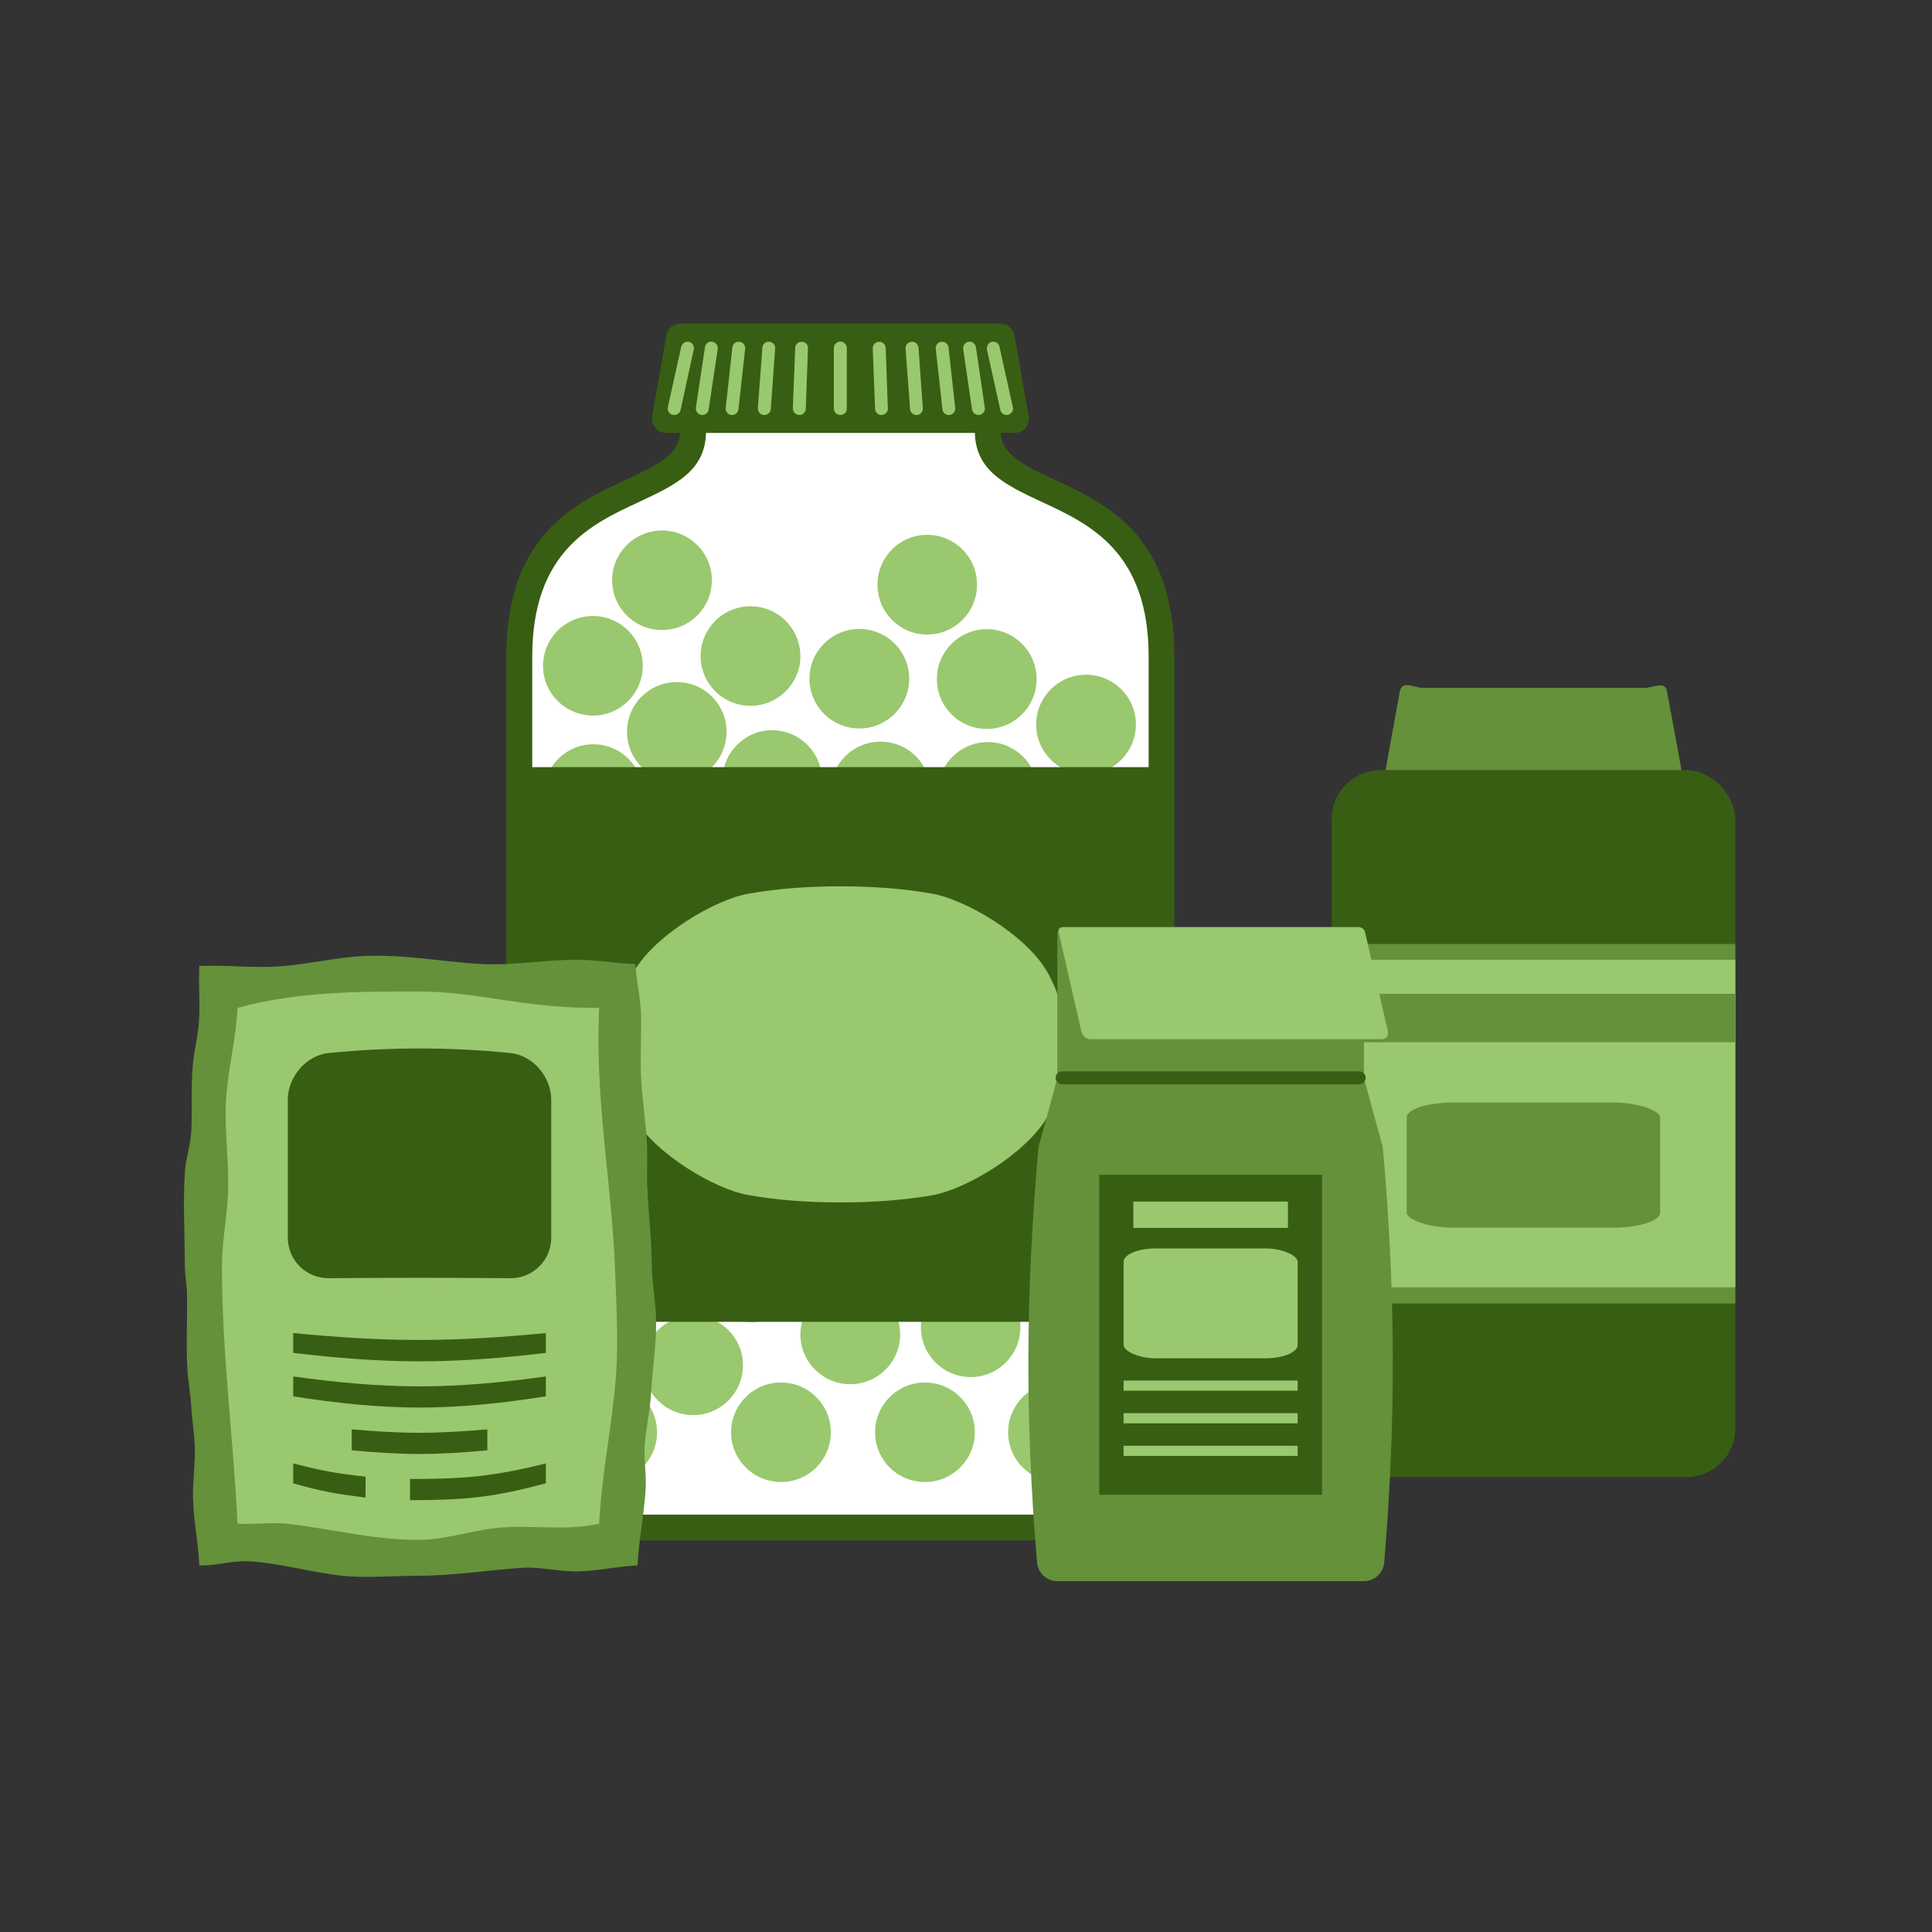
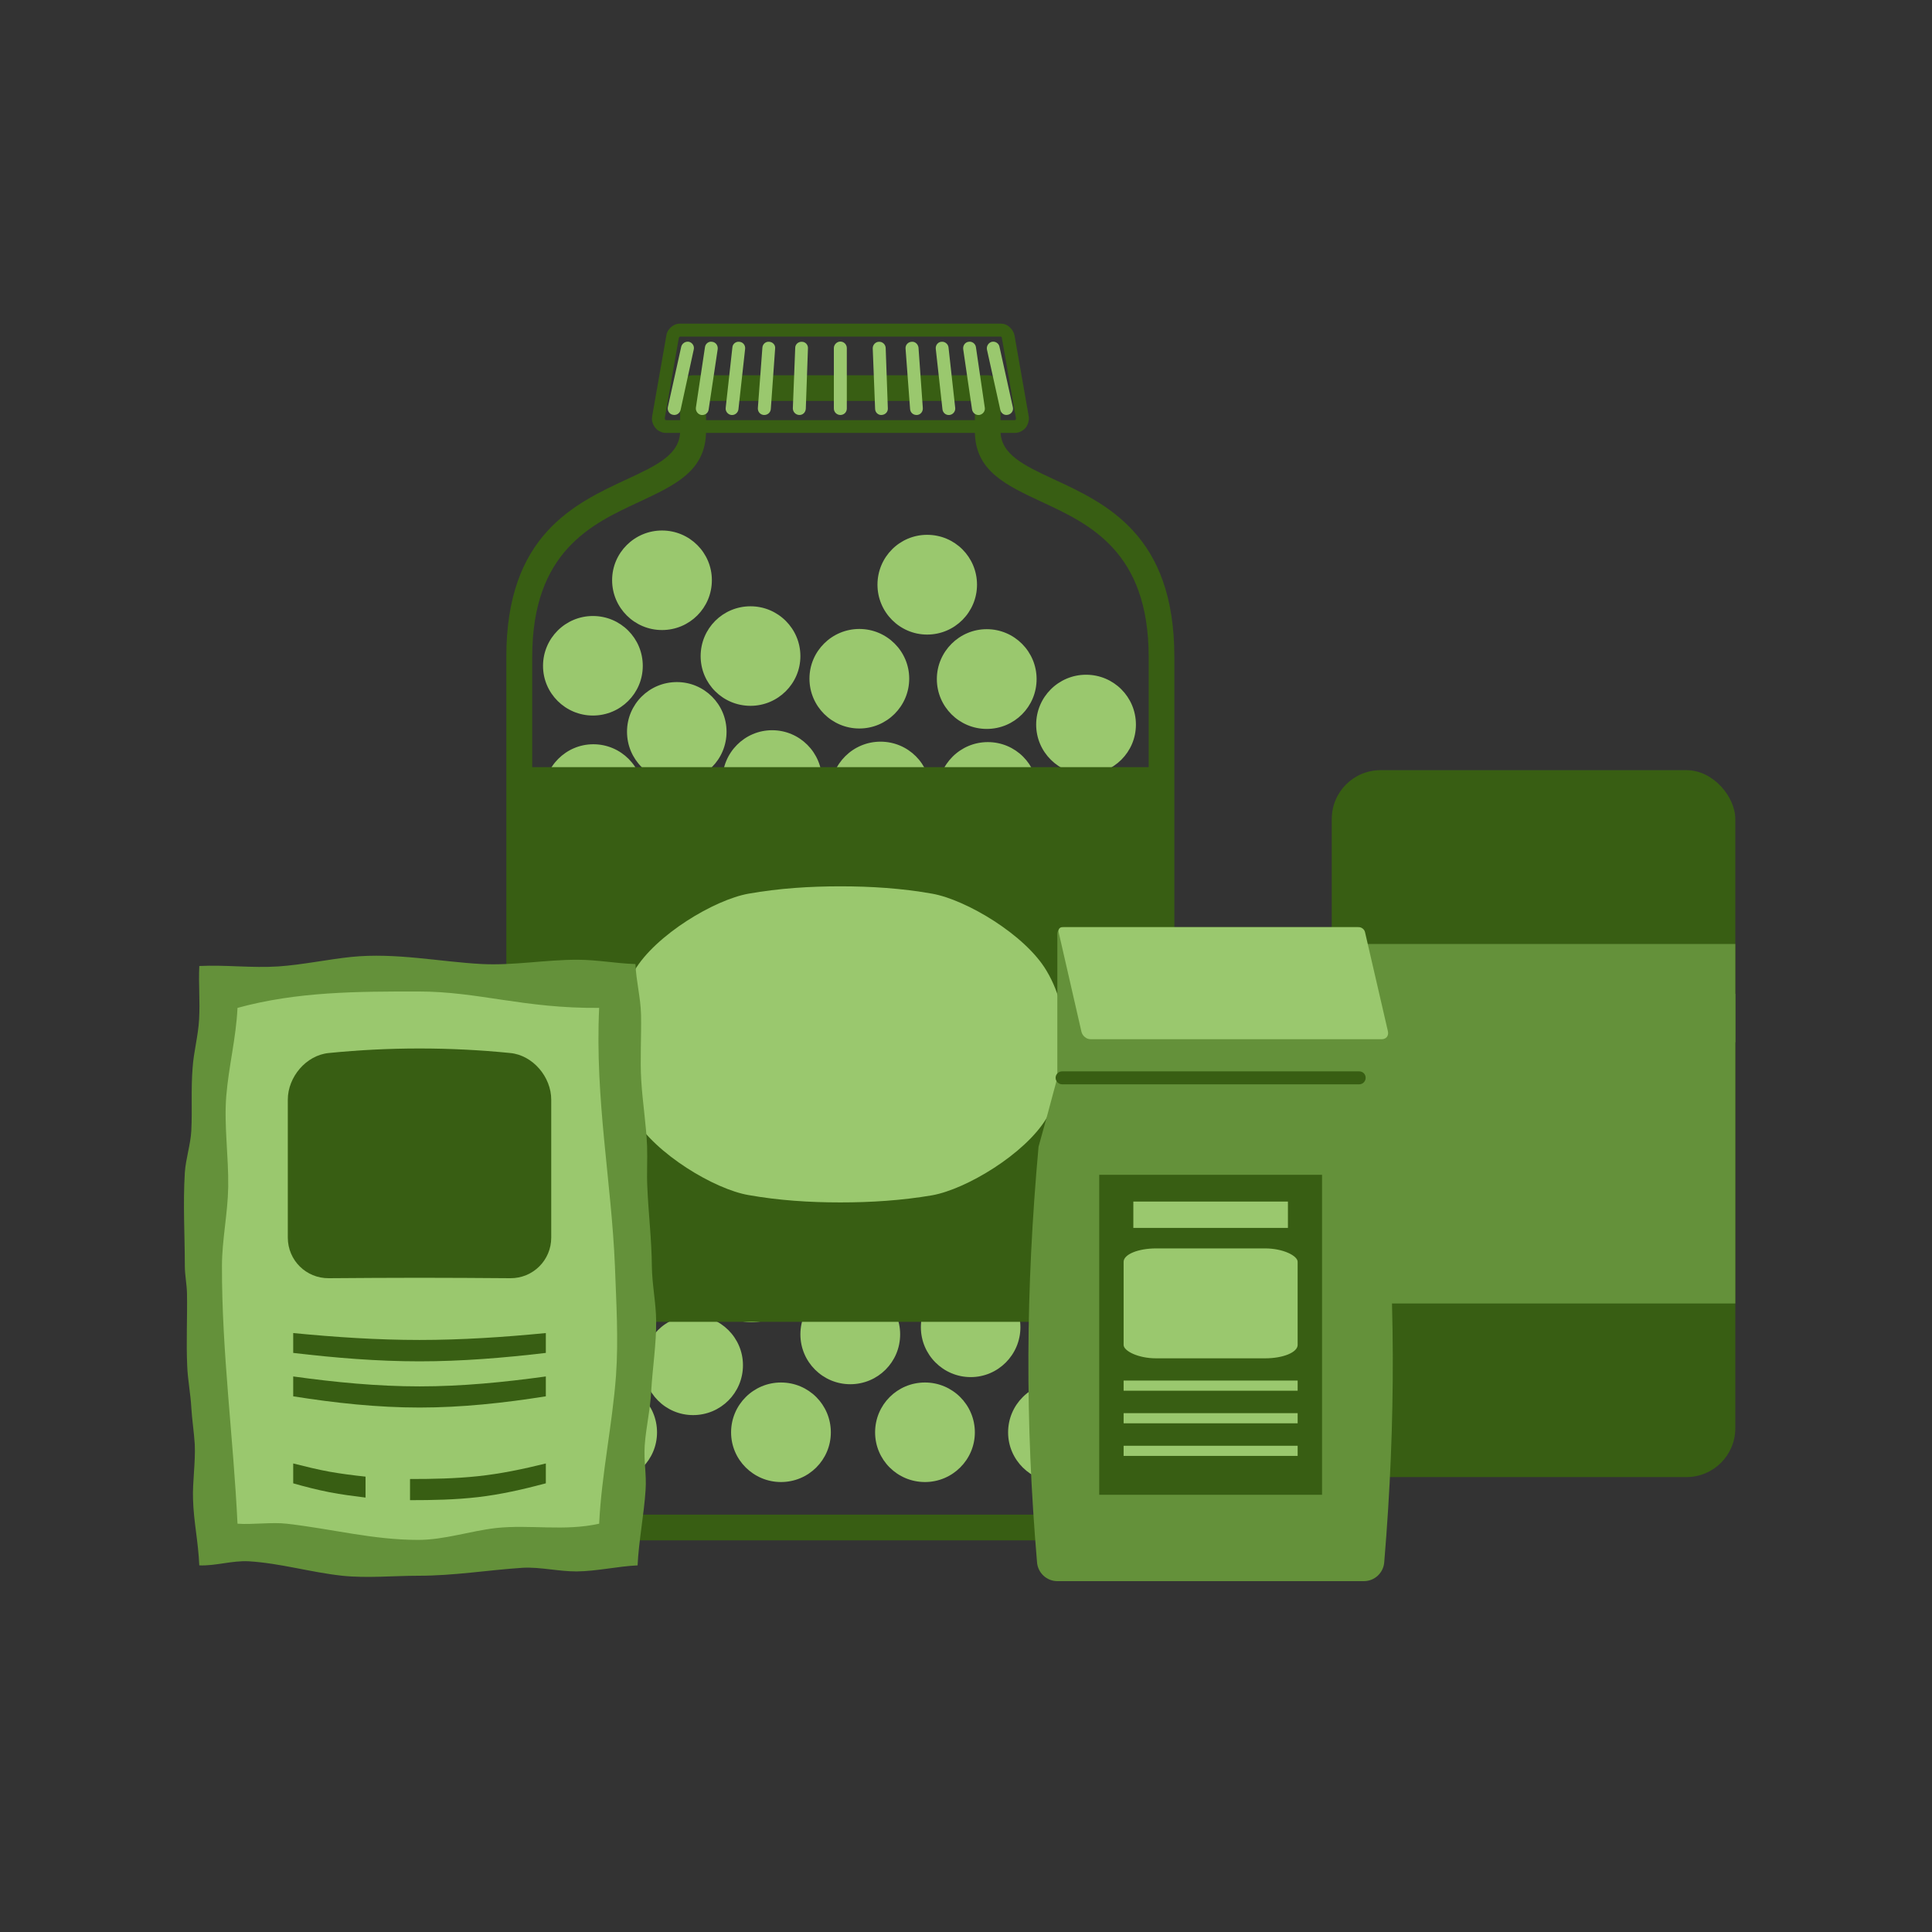
<svg xmlns="http://www.w3.org/2000/svg" xml:space="preserve" width="300px" height="300px" style="shape-rendering:geometricPrecision; text-rendering:geometricPrecision; image-rendering:optimizeQuality; fill-rule:evenodd; clip-rule:evenodd" viewBox="0 0 8.948 8.948">
  <rect x="0" y="0" width="8.948" height="8.948" fill="#333333" stroke="none" />
  <defs>
    <style type="text/css">  .fil0 {fill:none} .fil3 {fill:#385E13} .fil6 {fill:#64913A} .fil5 {fill:#9AC86E} .fil1 {fill:white} .fil2 {fill:#385E13;fill-rule:nonzero} .fil4 {fill:#9AC86E;fill-rule:nonzero}  </style>
  </defs>
  <g id="Слой_x0020_1">
    <g id="_1902955538608">
      <rect class="fil0" width="8.948" height="8.948" />
      <g>
        <g>
-           <path class="fil1" d="M5.38 3.042l0 3.63c0,0.221 -0.181,0.403 -0.403,0.403l-2.17 0c-0.221,0 -0.402,-0.181 -0.402,-0.403l0 -3.63c0,-0.869 0.805,-0.675 0.805,-1.046l0 -0.199 1.365 0 0 0.199c0,0.371 0.805,0.177 0.805,1.046z" />
          <path class="fil2" d="M5.439 3.042l0 3.63c0,0.127 -0.052,0.243 -0.135,0.327 -0.084,0.083 -0.2,0.135 -0.327,0.135l-2.17 0c-0.127,0 -0.242,-0.052 -0.326,-0.135 -0.084,-0.084 -0.136,-0.2 -0.136,-0.327l0 -3.63c0,-0.563 0.314,-0.709 0.562,-0.824 0.133,-0.062 0.243,-0.113 0.243,-0.222l0 -0.199c0,-0.033 0.027,-0.059 0.06,-0.059l1.365 0c0.033,0 0.059,0.026 0.059,0.059l0 0.199c0,0.109 0.11,0.16 0.243,0.222 0.249,0.115 0.562,0.261 0.562,0.824zm-0.119 3.63l0 -3.63c0,-0.488 -0.275,-0.615 -0.492,-0.716 -0.171,-0.08 -0.313,-0.145 -0.313,-0.33l0 -0.139 -1.245 0 0 0.139c0,0.185 -0.142,0.25 -0.313,0.33 -0.217,0.101 -0.492,0.228 -0.492,0.716l0 3.63c0,0.094 0.038,0.18 0.1,0.242 0.063,0.062 0.148,0.101 0.242,0.101l2.17 0c0.094,0 0.18,-0.039 0.242,-0.101 0.063,-0.062 0.101,-0.148 0.101,-0.242z" />
          <g>
-             <path class="fil3" d="M3.084 1.975l1.616 0c0.011,0 0.02,-0.004 0.027,-0.013 0.007,-0.009 0.01,-0.02 0.008,-0.032l-0.066 -0.37c-0.003,-0.018 -0.017,-0.031 -0.034,-0.031l-1.486 0c-0.017,0 -0.031,0.013 -0.034,0.031l-0.065 0.37c-0.002,0.012 0.001,0.023 0.007,0.032 0.007,0.009 0.017,0.013 0.027,0.013z" />
            <path class="fil2" d="M3.084 1.946l1.616 0 0.002 -0.001c0,0 0.001,-0.001 0.002,-0.001 0,-0.002 0.001,-0.003 0.001,-0.004l0 0c0.001,-0.001 0.001,-0.003 0,-0.005l-0.065 -0.37c0,-0.002 -0.001,-0.004 -0.002,-0.005 -0.001,-0.001 -0.002,-0.001 -0.003,-0.001l-1.486 0c-0.001,0 -0.001,0 -0.002,0.001 -0.001,0.001 -0.002,0.003 -0.003,0.005l-0.065 0.371c0,0.001 0,0.003 0,0.004l0.001 0.001c0,0.001 0,0.002 0.001,0.003 0.001,0 0.001,0.001 0.002,0.001l0.001 0.001zm1.616 0.059l-1.616 0c-0.01,0 -0.019,-0.002 -0.028,-0.007 -0.009,-0.004 -0.016,-0.01 -0.022,-0.018 -0.006,-0.008 -0.01,-0.016 -0.012,-0.024l-0.001 -0.002c-0.002,-0.009 -0.002,-0.019 0,-0.029l0.065 -0.37c0.002,-0.016 0.01,-0.029 0.021,-0.039 0.012,-0.011 0.026,-0.017 0.042,-0.017l1.486 0c0.016,0 0.031,0.006 0.042,0.017 0.011,0.01 0.019,0.023 0.022,0.039l0.065 0.37c0.002,0.01 0.002,0.02 -0.001,0.029 -0.002,0.009 -0.006,0.018 -0.012,0.026 -0.006,0.008 -0.014,0.014 -0.022,0.018 -0.009,0.005 -0.019,0.007 -0.029,0.007z" />
            <path class="fil4" d="M3.922 1.892c0,0.017 -0.013,0.03 -0.03,0.03 -0.016,0 -0.03,-0.013 -0.03,-0.03l0 -0.28c0,-0.016 0.014,-0.03 0.03,-0.03 0.017,0 0.03,0.014 0.03,0.03l0 0.28zm0.19 -0.001c0.001,0.017 -0.012,0.03 -0.029,0.031 -0.016,0.001 -0.03,-0.012 -0.03,-0.029l-0.011 -0.28c0,-0.016 0.013,-0.03 0.029,-0.03 0.016,-0.001 0.03,0.012 0.031,0.028l0.01 0.28zm0.162 -0.001c0.001,0.017 -0.011,0.031 -0.027,0.032 -0.017,0.001 -0.031,-0.011 -0.032,-0.028l-0.021 -0.28c-0.001,-0.016 0.011,-0.03 0.028,-0.031 0.016,-0.002 0.03,0.011 0.032,0.027l0.02 0.28zm0.15 -0.001c0.002,0.016 -0.01,0.031 -0.026,0.033 -0.017,0.002 -0.031,-0.01 -0.033,-0.026l-0.031 -0.28c-0.002,-0.017 0.01,-0.032 0.026,-0.033 0.016,-0.002 0.031,0.01 0.033,0.026l0.031 0.28zm0.137 -0.001c0.003,0.016 -0.009,0.031 -0.025,0.034 -0.016,0.002 -0.031,-0.009 -0.034,-0.025l-0.041 -0.28c-0.002,-0.017 0.009,-0.032 0.025,-0.034 0.016,-0.003 0.032,0.009 0.034,0.025l0.041 0.28zm0.13 -0.002c0.004,0.016 -0.007,0.032 -0.023,0.035 -0.016,0.004 -0.031,-0.006 -0.035,-0.022l-0.062 -0.28c-0.003,-0.016 0.007,-0.032 0.023,-0.036 0.016,-0.003 0.032,0.007 0.035,0.023l0.062 0.28zm-0.959 0.007c-0.001,0.017 -0.014,0.03 -0.031,0.029 -0.016,-0.001 -0.029,-0.014 -0.029,-0.031l0.011 -0.28c0,-0.016 0.014,-0.029 0.031,-0.028 0.016,0 0.029,0.014 0.028,0.03l-0.01 0.28zm-0.162 0.001c-0.001,0.017 -0.016,0.029 -0.032,0.028 -0.017,-0.001 -0.029,-0.015 -0.028,-0.032l0.021 -0.28c0.001,-0.016 0.015,-0.029 0.032,-0.027 0.016,0.001 0.029,0.015 0.027,0.031l-0.02 0.28zm-0.15 0.002c-0.002,0.016 -0.017,0.028 -0.033,0.026 -0.016,-0.002 -0.028,-0.017 -0.026,-0.033l0.031 -0.28c0.001,-0.016 0.016,-0.028 0.032,-0.026 0.017,0.001 0.029,0.016 0.027,0.033l-0.031 0.28zm-0.138 0.001c-0.002,0.016 -0.017,0.027 -0.034,0.025 -0.016,-0.003 -0.027,-0.018 -0.025,-0.034l0.042 -0.28c0.002,-0.016 0.017,-0.028 0.033,-0.025 0.017,0.002 0.028,0.017 0.026,0.034l-0.042 0.28zm-0.13 0.002c-0.004,0.016 -0.02,0.026 -0.036,0.022 -0.016,-0.003 -0.026,-0.019 -0.023,-0.035l0.062 -0.28c0.004,-0.016 0.02,-0.026 0.036,-0.023 0.016,0.004 0.026,0.02 0.022,0.036l-0.061 0.28z" />
          </g>
          <path class="fil5" d="M2.812 6.403c0.128,0 0.231,0.103 0.231,0.231 0,0.127 -0.103,0.23 -0.231,0.23 -0.127,0 -0.231,-0.103 -0.231,-0.23 0,-0.128 0.104,-0.231 0.231,-0.231zm0.398 -0.31c0.128,0 0.231,0.103 0.231,0.23 0,0.128 -0.103,0.231 -0.231,0.231 -0.127,0 -0.23,-0.103 -0.23,-0.231 0,-0.127 0.103,-0.23 0.23,-0.23zm0.407 0.31c0.128,0 0.231,0.103 0.231,0.231 0,0.127 -0.103,0.23 -0.231,0.23 -0.127,0 -0.231,-0.103 -0.231,-0.23 0,-0.128 0.104,-0.231 0.231,-0.231zm0.667 0c0.127,0 0.231,0.103 0.231,0.231 0,0.127 -0.104,0.23 -0.231,0.23 -0.128,0 -0.231,-0.103 -0.231,-0.23 0,-0.128 0.103,-0.231 0.231,-0.231zm0.616 0c0.128,0 0.231,0.103 0.231,0.231 0,0.127 -0.103,0.23 -0.231,0.23 -0.127,0 -0.231,-0.103 -0.231,-0.23 0,-0.128 0.104,-0.231 0.231,-0.231zm-0.404 -0.487c0.127,0 0.23,0.103 0.23,0.231 0,0.127 -0.103,0.231 -0.23,0.231 -0.128,0 -0.231,-0.104 -0.231,-0.231 0,-0.128 0.103,-0.231 0.231,-0.231zm0.522 0c0.127,0 0.23,0.104 0.23,0.231 0,0.128 -0.103,0.231 -0.23,0.231 -0.128,0 -0.231,-0.103 -0.231,-0.231 0,-0.127 0.103,-0.231 0.231,-0.231zm-1.08 0.033c0.128,0 0.231,0.104 0.231,0.231 0,0.128 -0.103,0.231 -0.231,0.231 -0.127,0 -0.231,-0.103 -0.231,-0.231 0,-0.127 0.104,-0.231 0.231,-0.231zm-0.457 -0.287c0.127,0 0.231,0.104 0.231,0.231 0,0.128 -0.104,0.231 -0.231,0.231 -0.127,0 -0.231,-0.103 -0.231,-0.231 0,-0.127 0.104,-0.231 0.231,-0.231zm-0.669 0.049c0.128,0 0.231,0.103 0.231,0.23 0,0.128 -0.103,0.231 -0.231,0.231 -0.127,0 -0.231,-0.103 -0.231,-0.231 0,-0.127 0.104,-0.23 0.231,-0.23zm0.258 -0.413c0.127,0 0.231,0.103 0.231,0.231 0,0.127 -0.104,0.23 -0.231,0.23 -0.127,0 -0.231,-0.103 -0.231,-0.23 0,-0.128 0.104,-0.231 0.231,-0.231zm0.566 -0.128c0.127,0 0.231,0.103 0.231,0.23 0,0.128 -0.104,0.231 -0.231,0.231 -0.127,0 -0.231,-0.103 -0.231,-0.231 0,-0.127 0.104,-0.23 0.231,-0.23zm0.495 0.295c0.127,0 0.231,0.104 0.231,0.231 0,0.127 -0.104,0.231 -0.231,0.231 -0.128,0 -0.231,-0.104 -0.231,-0.231 0,-0.127 0.103,-0.231 0.231,-0.231zm0.685 0.011c0.128,0 0.231,0.103 0.231,0.231 0,0.127 -0.103,0.23 -0.231,0.23 -0.127,0 -0.23,-0.103 -0.23,-0.23 0,-0.128 0.103,-0.231 0.23,-0.231zm0.195 -0.466c0.128,0 0.231,0.103 0.231,0.231 0,0.127 -0.103,0.231 -0.231,0.231 -0.127,0 -0.23,-0.104 -0.23,-0.231 0,-0.128 0.103,-0.231 0.23,-0.231zm-0.555 0.073c0.127,0 0.231,0.104 0.231,0.231 0,0.128 -0.104,0.231 -0.231,0.231 -0.128,0 -0.231,-0.103 -0.231,-0.231 0,-0.127 0.103,-0.231 0.231,-0.231zm-0.488 -0.295c0.127,0 0.23,0.103 0.23,0.23 0,0.128 -0.103,0.231 -0.23,0.231 -0.128,0 -0.231,-0.103 -0.231,-0.231 0,-0.127 0.103,-0.23 0.231,-0.23zm-0.619 -0.032c0.128,0 0.231,0.103 0.231,0.23 0,0.128 -0.103,0.231 -0.231,0.231 -0.127,0 -0.23,-0.103 -0.23,-0.231 0,-0.127 0.103,-0.23 0.23,-0.23zm-0.526 0.095c0.127,0 0.23,0.104 0.23,0.231 0,0.128 -0.103,0.231 -0.23,0.231 -0.128,0 -0.231,-0.103 -0.231,-0.231 0,-0.127 0.103,-0.231 0.231,-0.231zm0.333 -0.553c0.127,0 0.23,0.103 0.23,0.23 0,0.128 -0.103,0.231 -0.23,0.231 -0.128,0 -0.231,-0.103 -0.231,-0.231 0,-0.127 0.103,-0.23 0.231,-0.23zm0.545 0.063c0.128,0 0.231,0.103 0.231,0.23 0,0.128 -0.103,0.231 -0.231,0.231 -0.127,0 -0.231,-0.103 -0.231,-0.231 0,-0.127 0.104,-0.23 0.231,-0.23zm0.563 0.032c0.127,0 0.231,0.103 0.231,0.231 0,0.127 -0.104,0.231 -0.231,0.231 -0.127,0 -0.231,-0.104 -0.231,-0.231 0,-0.128 0.104,-0.231 0.231,-0.231zm0.506 0.175c0.128,0 0.231,0.104 0.231,0.231 0,0.127 -0.103,0.231 -0.231,0.231 -0.127,0 -0.231,-0.104 -0.231,-0.231 0,-0.127 0.104,-0.231 0.231,-0.231zm0.243 -0.429c0.127,0 0.23,0.103 0.23,0.23 0,0.128 -0.103,0.231 -0.23,0.231 -0.128,0 -0.231,-0.103 -0.231,-0.231 0,-0.127 0.103,-0.23 0.231,-0.23zm-0.506 -0.179c0.128,0 0.231,0.103 0.231,0.231 0,0.127 -0.103,0.23 -0.231,0.23 -0.127,0 -0.231,-0.103 -0.231,-0.23 0,-0.128 0.104,-0.231 0.231,-0.231zm-0.623 -0.063c0.127,0 0.231,0.103 0.231,0.231 0,0.127 -0.104,0.23 -0.231,0.23 -0.128,0 -0.231,-0.103 -0.231,-0.23 0,-0.128 0.103,-0.231 0.231,-0.231zm-0.497 -0.045c0.127,0 0.231,0.103 0.231,0.23 0,0.128 -0.104,0.231 -0.231,0.231 -0.127,0 -0.231,-0.103 -0.231,-0.231 0,-0.127 0.104,-0.23 0.231,-0.23zm-0.581 0.082c0.128,0 0.231,0.103 0.231,0.231 0,0.127 -0.103,0.23 -0.231,0.23 -0.127,0 -0.23,-0.103 -0.23,-0.23 0,-0.128 0.103,-0.231 0.23,-0.231zm-0.058 -0.487c0.128,0 0.231,0.104 0.231,0.231 0,0.127 -0.103,0.231 -0.231,0.231 -0.127,0 -0.23,-0.104 -0.23,-0.231 0,-0.127 0.103,-0.231 0.23,-0.231zm0.828 -0.065c0.128,0 0.231,0.104 0.231,0.231 0,0.128 -0.103,0.231 -0.231,0.231 -0.127,0 -0.23,-0.103 -0.23,-0.231 0,-0.127 0.103,-0.231 0.23,-0.231zm0.999 0.055c0.128,0 0.231,0.103 0.231,0.231 0,0.127 -0.103,0.23 -0.231,0.23 -0.127,0 -0.231,-0.103 -0.231,-0.23 0,-0.128 0.104,-0.231 0.231,-0.231zm0.464 0.207c0.127,0 0.23,0.103 0.23,0.231 0,0.127 -0.103,0.23 -0.23,0.23 -0.128,0 -0.231,-0.103 -0.231,-0.23 0,-0.128 0.103,-0.231 0.231,-0.231zm-0.009 -0.519c0.128,0 0.231,0.103 0.231,0.231 0,0.127 -0.103,0.23 -0.231,0.23 -0.127,0 -0.231,-0.103 -0.231,-0.23 0,-0.128 0.104,-0.231 0.231,-0.231zm-0.46 -0.211c0.128,0 0.231,0.104 0.231,0.231 0,0.128 -0.103,0.231 -0.231,0.231 -0.127,0 -0.231,-0.103 -0.231,-0.231 0,-0.127 0.104,-0.231 0.231,-0.231zm-0.59 -0.001c0.127,0 0.231,0.103 0.231,0.23 0,0.128 -0.104,0.231 -0.231,0.231 -0.127,0 -0.231,-0.103 -0.231,-0.231 0,-0.127 0.104,-0.23 0.231,-0.23zm-0.845 0.246c0.127,0 0.23,0.103 0.23,0.23 0,0.128 -0.103,0.231 -0.23,0.231 -0.128,0 -0.231,-0.103 -0.231,-0.231 0,-0.127 0.103,-0.23 0.231,-0.23zm0.341 -0.351c0.127,0 0.231,0.103 0.231,0.231 0,0.127 -0.104,0.23 -0.231,0.23 -0.128,0 -0.231,-0.103 -0.231,-0.23 0,-0.128 0.103,-0.231 0.231,-0.231zm-0.41 -0.351c0.128,0 0.231,0.103 0.231,0.23 0,0.128 -0.103,0.231 -0.231,0.231 -0.127,0 -0.231,-0.103 -0.231,-0.231 0,-0.127 0.104,-0.23 0.231,-0.23zm1.228 0.02c0.128,0 0.231,0.103 0.231,0.231 0,0.127 -0.103,0.231 -0.231,0.231 -0.127,0 -0.23,-0.104 -0.23,-0.231 0,-0.128 0.103,-0.231 0.23,-0.231zm-0.216 0.958c0.128,0 0.231,0.103 0.231,0.23 0,0.128 -0.103,0.231 -0.231,0.231 -0.127,0 -0.231,-0.103 -0.231,-0.231 0,-0.127 0.104,-0.23 0.231,-0.23zm-1.332 -0.582c0.128,0 0.231,0.103 0.231,0.231 0,0.127 -0.103,0.23 -0.231,0.23 -0.127,0 -0.231,-0.103 -0.231,-0.23 0,-0.128 0.104,-0.231 0.231,-0.231z" />
          <rect class="fil3" x="2.405" y="3.553" width="2.975" height="2.569" />
          <path class="fil5" d="M3.467 4.139c0.141,-0.025 0.284,-0.034 0.425,-0.034 0.142,0 0.284,0.009 0.425,0.034 0.158,0.028 0.432,0.191 0.53,0.357 0.064,0.107 0.087,0.227 0.087,0.341 0,0.115 -0.023,0.235 -0.087,0.342 -0.099,0.165 -0.372,0.329 -0.53,0.357 -0.141,0.024 -0.283,0.033 -0.425,0.033 -0.141,0 -0.284,-0.009 -0.425,-0.034 -0.158,-0.027 -0.431,-0.191 -0.529,-0.356 -0.064,-0.107 -0.088,-0.227 -0.088,-0.342 0.001,-0.114 0.024,-0.234 0.088,-0.341 0.098,-0.166 0.371,-0.329 0.529,-0.357z" />
        </g>
        <g>
          <rect class="fil3" x="6.168" y="3.567" width="1.869" height="3.274" rx="0.226" ry="0.226" />
          <rect class="fil6" x="6.168" y="4.372" width="1.869" height="1.665" />
-           <path class="fil6" d="M6.417 3.567l1.371 0 -0.067 -0.363c-0.01,-0.054 -0.059,-0.018 -0.107,-0.018l-1.023 0c-0.042,0 -0.097,-0.039 -0.108,0.018l-0.066 0.363z" />
-           <rect class="fil5" x="6.168" y="4.445" width="1.869" height="1.517" />
          <rect class="fil6" x="6.168" y="4.603" width="1.869" height="0.224" />
          <rect class="fil6" x="6.515" y="5.106" width="1.174" height="0.58" rx="0.219" ry="0.07" />
        </g>
        <g>
          <path class="fil6" d="M0.923 4.474c0.122,-0.006 0.244,0.01 0.366,0.002 0.107,-0.007 0.232,-0.033 0.338,-0.044 0.207,-0.021 0.411,0.023 0.607,0.033 0.146,0.007 0.292,-0.02 0.439,-0.02 0.093,0 0.177,0.017 0.27,0.02 0.004,0.084 0.024,0.153 0.026,0.236 0.002,0.093 -0.005,0.211 0.001,0.304 0.006,0.101 0.023,0.203 0.027,0.305 0.002,0.059 -0.002,0.127 0.001,0.186 0.005,0.122 0.02,0.245 0.021,0.367 0.001,0.087 0.019,0.168 0.02,0.255 0.001,0.107 -0.017,0.219 -0.023,0.326 -0.004,0.083 -0.024,0.166 -0.03,0.25 -0.005,0.075 0.009,0.132 0.004,0.207 -0.007,0.11 -0.032,0.239 -0.037,0.349 -0.091,0.004 -0.187,0.027 -0.283,0.028 -0.084,0 -0.168,-0.021 -0.248,-0.017 -0.167,0.011 -0.317,0.037 -0.485,0.037 -0.114,0 -0.237,0.012 -0.352,0 -0.147,-0.016 -0.286,-0.058 -0.433,-0.067 -0.077,-0.004 -0.153,0.022 -0.229,0.019 -0.005,-0.113 -0.026,-0.201 -0.029,-0.306 -0.003,-0.078 0.012,-0.173 0.008,-0.255 -0.003,-0.051 -0.013,-0.118 -0.016,-0.17 -0.003,-0.061 -0.017,-0.132 -0.019,-0.194 -0.005,-0.109 0.001,-0.227 -0.001,-0.336 -0.001,-0.042 -0.01,-0.084 -0.01,-0.126 0,-0.141 -0.009,-0.285 0,-0.432 0.004,-0.063 0.027,-0.132 0.03,-0.194 0.005,-0.102 -0.002,-0.19 0.006,-0.291 0.005,-0.075 0.026,-0.149 0.03,-0.224 0.005,-0.086 -0.003,-0.161 0.001,-0.248z" />
          <path class="fil5" d="M1.1 4.668c0.277,-0.076 0.558,-0.076 0.837,-0.076 0.28,0 0.488,0.079 0.838,0.076 -0.02,0.423 0.057,0.806 0.073,1.195 0.006,0.169 0.017,0.339 0.005,0.508 -0.017,0.229 -0.067,0.457 -0.078,0.686 -0.163,0.036 -0.318,0.003 -0.478,0.02 -0.12,0.014 -0.24,0.055 -0.36,0.055 -0.21,0 -0.399,-0.051 -0.609,-0.075 -0.069,-0.008 -0.159,0.005 -0.228,0 -0.019,-0.398 -0.073,-0.796 -0.072,-1.194 0,-0.119 0.027,-0.243 0.029,-0.366 0.002,-0.142 -0.02,-0.285 -0.009,-0.421 0.012,-0.143 0.045,-0.265 0.052,-0.408z" />
          <path class="fil3" d="M1.523 4.877c0.14,-0.014 0.28,-0.021 0.42,-0.021 0.14,0 0.28,0.007 0.42,0.021 0.105,0.01 0.19,0.111 0.19,0.216 0,0.106 0,0.213 0,0.32 0,0.106 0,0.213 0,0.319 0,0.105 -0.085,0.189 -0.19,0.188 -0.14,-0.001 -0.28,-0.002 -0.42,-0.002 -0.14,0 -0.28,0.001 -0.42,0.002 -0.105,0.001 -0.19,-0.083 -0.19,-0.188 0,-0.106 0,-0.213 0,-0.319 0,-0.107 0,-0.214 0,-0.32 0,-0.105 0.085,-0.206 0.19,-0.216z" />
          <path class="fil3" d="M1.358 6.174c0.195,0.019 0.39,0.032 0.585,0.032 0.195,0 0.39,-0.013 0.585,-0.032 0,0.031 0,0.061 0,0.092 -0.195,0.023 -0.39,0.039 -0.585,0.039 -0.195,0 -0.39,-0.016 -0.585,-0.039 0,-0.031 0,-0.061 0,-0.092z" />
          <path class="fil3" d="M1.358 6.375c0.195,0.027 0.39,0.046 0.585,0.046 0.195,0 0.39,-0.019 0.585,-0.046 0,0.031 0,0.062 0,0.092 -0.195,0.031 -0.39,0.052 -0.585,0.052 -0.195,0 -0.39,-0.021 -0.585,-0.052 0,-0.03 0,-0.061 0,-0.092z" />
-           <path class="fil3" d="M1.629 6.62c0.104,0.009 0.209,0.016 0.314,0.016 0.105,0 0.209,-0.007 0.314,-0.016 0,0.033 0,0.065 0,0.097 -0.105,0.01 -0.209,0.017 -0.314,0.017 -0.105,0 -0.21,-0.007 -0.314,-0.017 0,-0.032 0,-0.064 0,-0.097z" />
          <path class="fil3" d="M1.899 6.85c0.105,0 0.21,-0.002 0.314,-0.013 0.105,-0.011 0.21,-0.033 0.315,-0.059 0,0.03 0,0.061 0,0.092 -0.105,0.028 -0.21,0.052 -0.315,0.064 -0.104,0.012 -0.209,0.014 -0.314,0.014 0,-0.033 0,-0.065 0,-0.098z" />
          <path class="fil3" d="M1.358 6.778c0.056,0.014 0.112,0.028 0.167,0.038 0.056,0.01 0.112,0.017 0.168,0.023 0,0.032 0,0.065 0,0.097 -0.056,-0.007 -0.112,-0.014 -0.168,-0.025 -0.056,-0.011 -0.111,-0.025 -0.167,-0.041 0,-0.031 0,-0.062 0,-0.092z" />
        </g>
        <g>
          <path class="fil6" d="M4.81 5.311l0 0c0.015,-0.053 0.029,-0.106 0.044,-0.159 0.014,-0.054 0.029,-0.107 0.043,-0.16 0.236,0 0.473,0 0.71,0 0.236,0 0.473,0 0.71,0 0.014,0.053 0.029,0.106 0.043,0.16 0.015,0.053 0.029,0.106 0.044,0.159l0 0c0.06,0.665 0.062,1.266 0.007,1.925 -0.004,0.049 -0.045,0.087 -0.094,0.087 -0.473,0 -0.947,0 -1.42,0 -0.049,0 -0.09,-0.038 -0.094,-0.087 -0.056,-0.659 -0.053,-1.26 0.007,-1.925z" />
          <path class="fil6" d="M4.897 4.992l1.42 0 0 -0.667c0,-0.017 -0.014,-0.031 -0.032,-0.031l-1.356 0c-0.018,0 -0.032,0.014 -0.032,0.031l0 0.667z" />
          <rect class="fil3" x="5.091" y="5.441" width="1.032" height="1.482" />
          <rect class="fil5" x="5.204" y="5.782" width="0.806" height="0.509" rx="0.15" ry="0.062" />
          <path class="fil5" d="M5.05 4.813l1.35 0c0.02,0 0.033,-0.016 0.028,-0.037l-0.106 -0.459c-0.003,-0.013 -0.016,-0.023 -0.029,-0.023l-1.372 0c-0.013,0 -0.021,0.01 -0.018,0.023l0.106 0.463c0.005,0.018 0.023,0.033 0.041,0.033z" />
          <path class="fil2" d="M4.919 5.022c-0.016,0 -0.03,-0.014 -0.03,-0.03 0,-0.017 0.014,-0.03 0.03,-0.03l1.376 0c0.017,0 0.03,0.013 0.03,0.03 0,0.016 -0.013,0.03 -0.03,0.03l-1.376 0z" />
          <rect class="fil5" x="5.204" y="6.394" width="0.806" height="0.047" />
          <rect class="fil5" x="5.249" y="5.565" width="0.716" height="0.122" />
          <rect class="fil5" x="5.204" y="6.545" width="0.806" height="0.047" />
          <rect class="fil5" x="5.204" y="6.696" width="0.806" height="0.047" />
        </g>
      </g>
    </g>
  </g>
</svg>